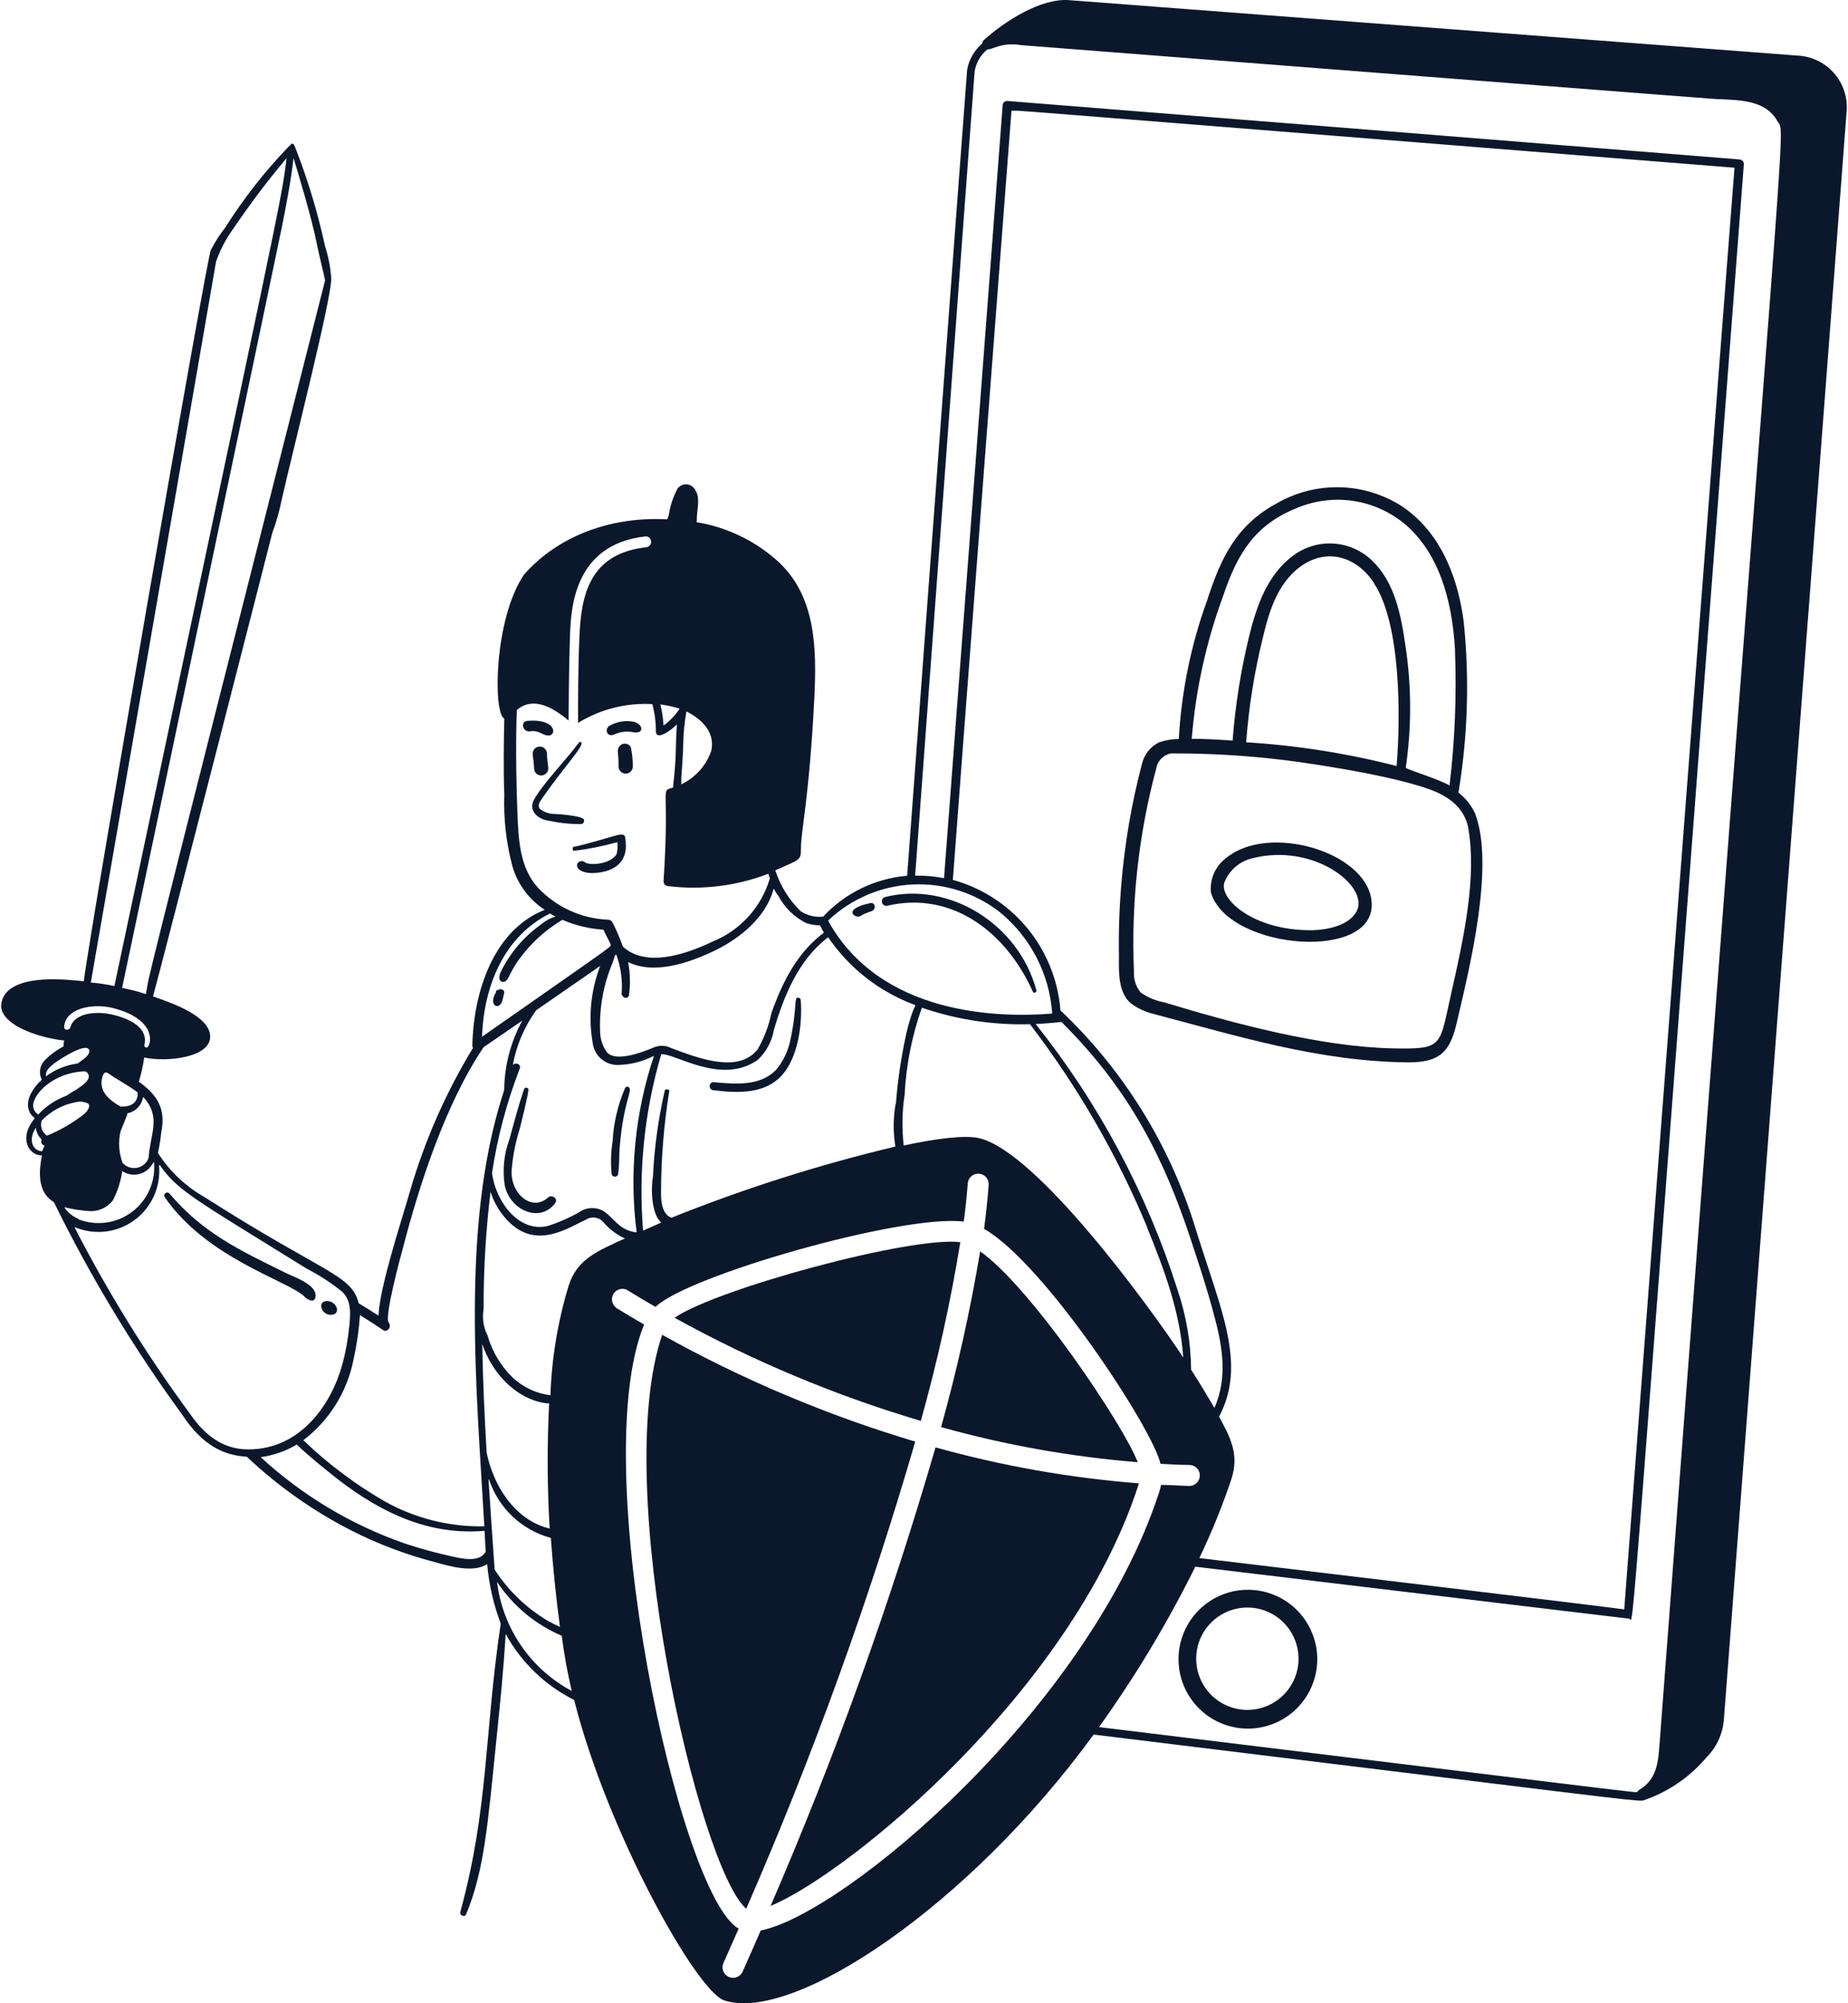
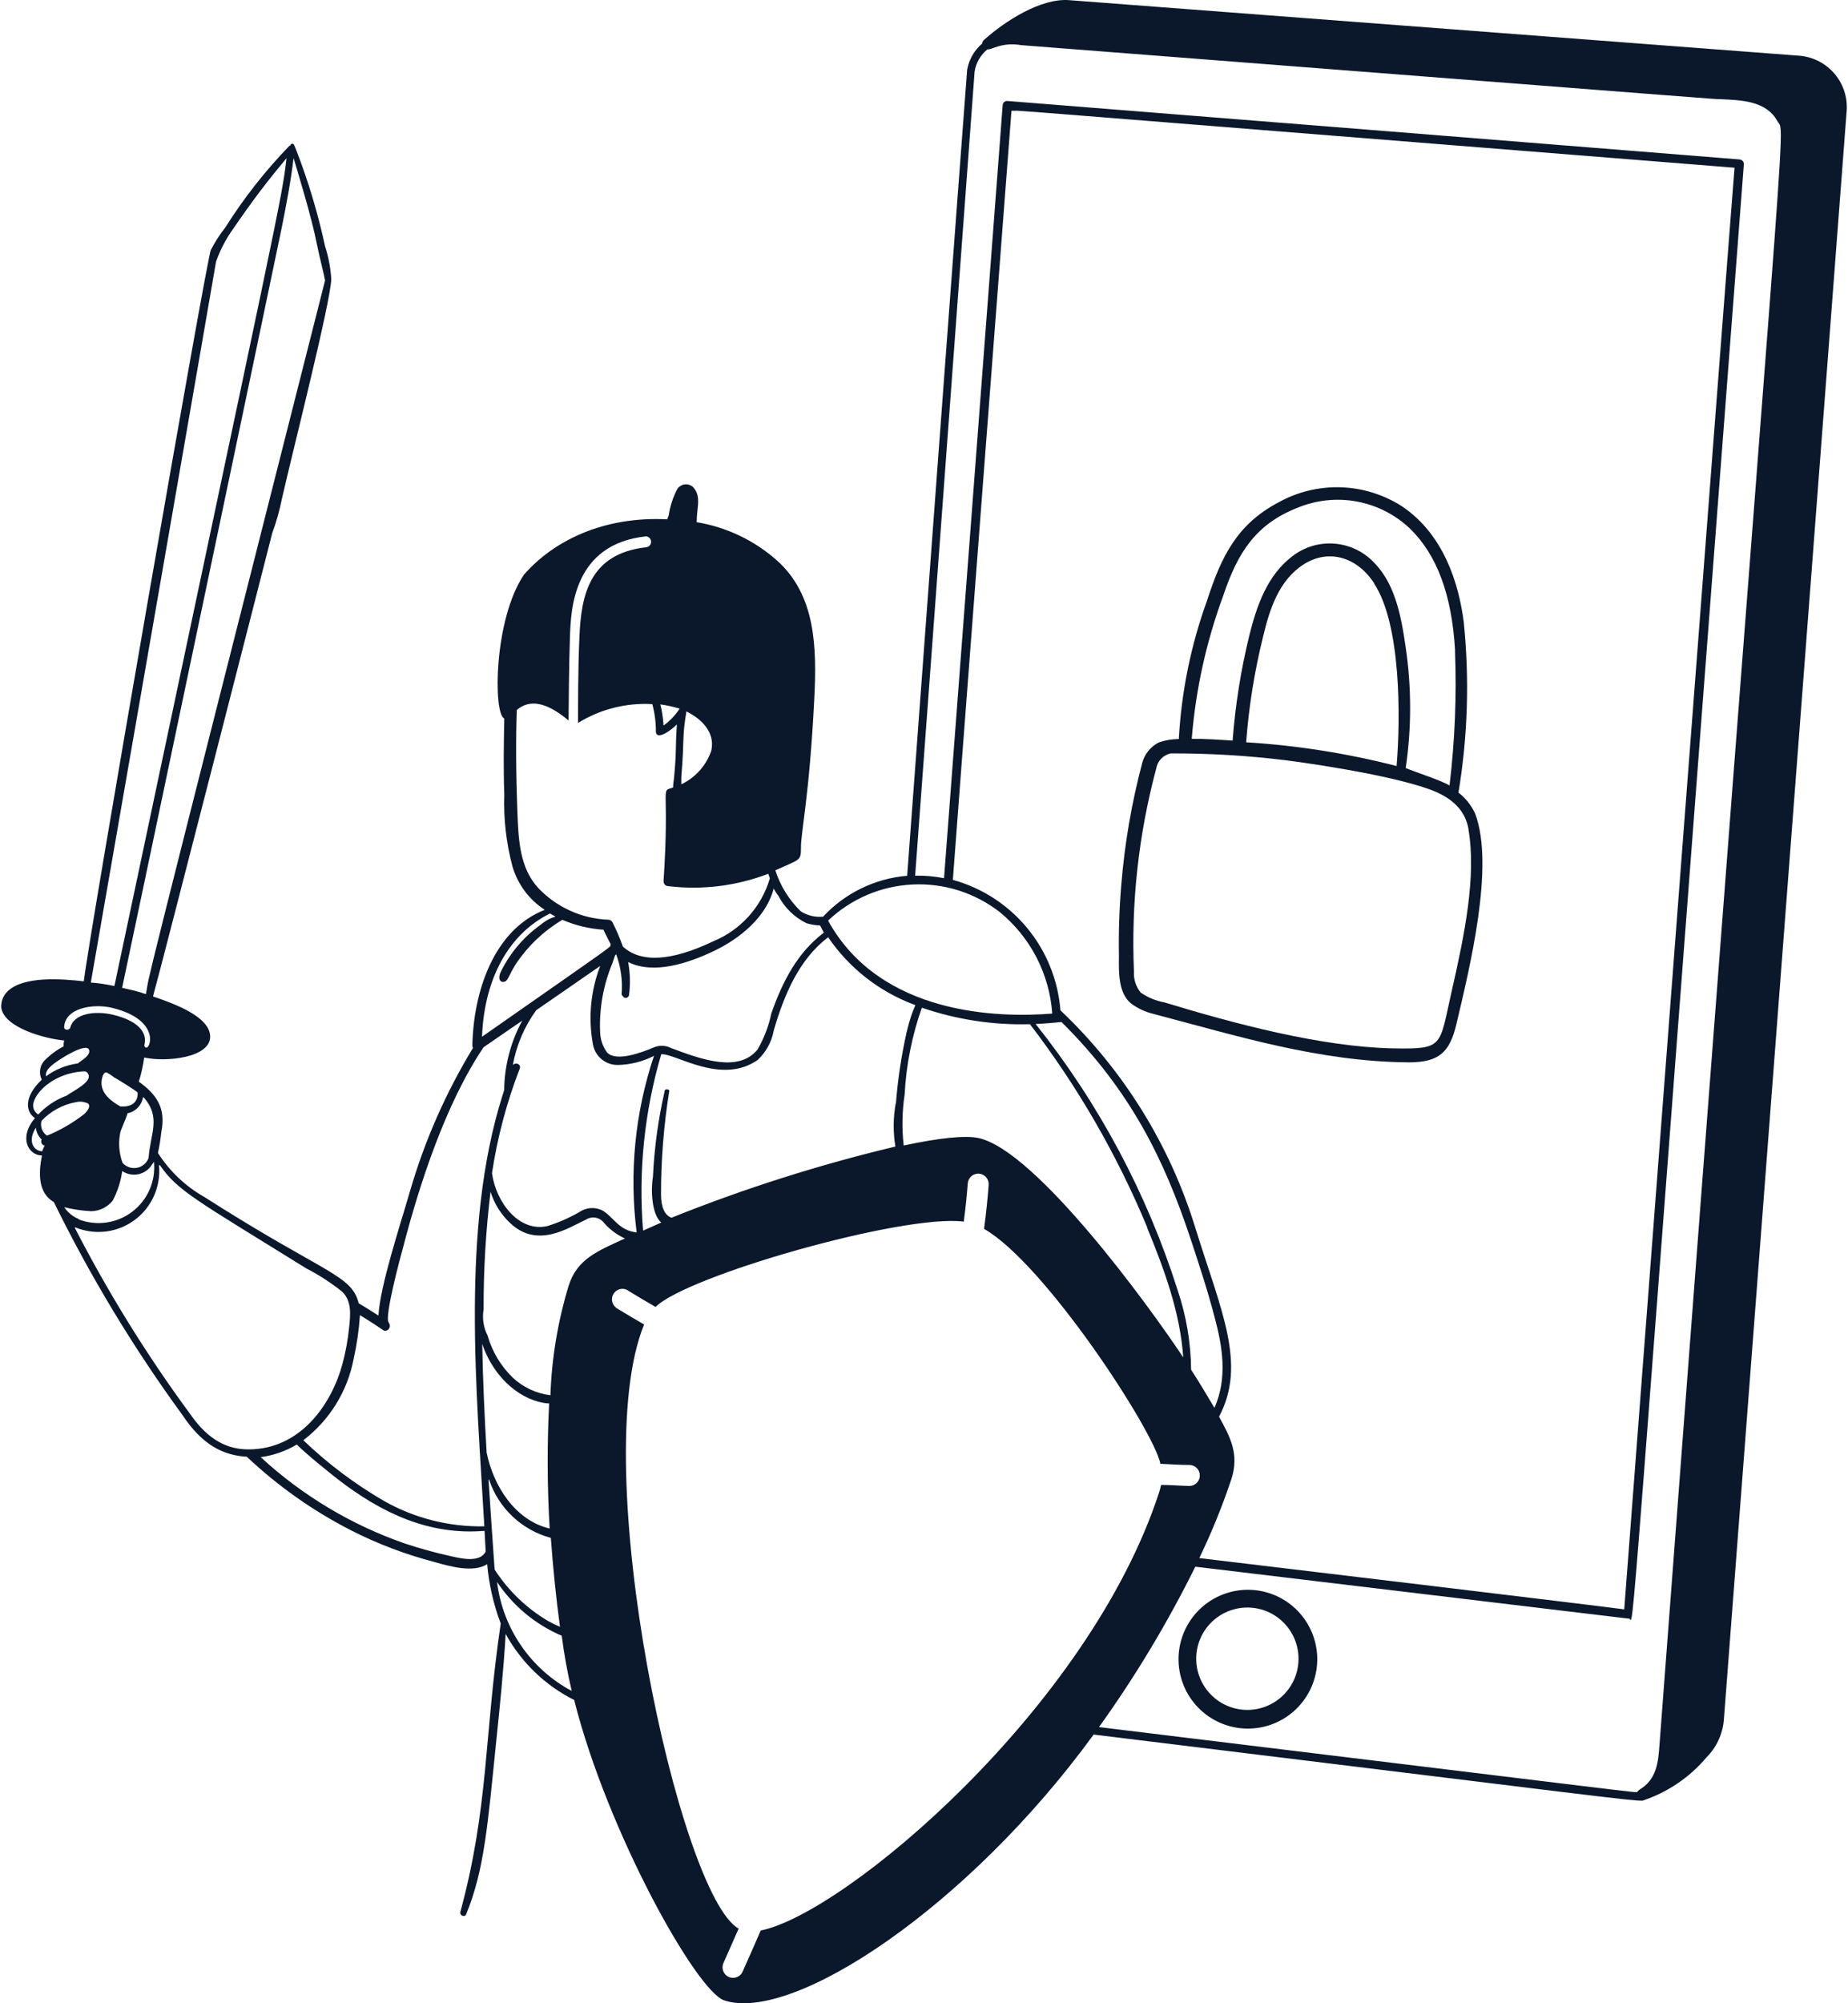
<svg xmlns="http://www.w3.org/2000/svg" width="192" height="208" viewBox="0 0 192 208" fill="none">
  <path d="M129.416 165.073C130.362 165.043 131.305 165.198 132.19 165.532C133.076 165.865 133.888 166.37 134.578 167.017C135.269 167.664 135.825 168.441 136.216 169.303C136.606 170.166 136.823 171.096 136.854 172.042C136.885 172.988 136.729 173.931 136.396 174.817C136.062 175.702 135.557 176.514 134.91 177.204C134.263 177.895 133.486 178.452 132.624 178.842C131.762 179.233 130.831 179.449 129.885 179.48C128.939 179.511 127.997 179.355 127.111 179.022C126.225 178.688 125.414 178.183 124.723 177.536C124.032 176.889 123.476 176.112 123.085 175.25C122.695 174.388 122.478 173.457 122.447 172.511C122.416 171.566 122.572 170.623 122.906 169.737C123.239 168.851 123.744 168.04 124.391 167.349C125.038 166.658 125.815 166.102 126.677 165.712C127.539 165.321 128.47 165.104 129.416 165.073ZM125.672 175.813C126.276 176.473 127.036 176.971 127.883 177.259C128.73 177.547 129.636 177.617 130.517 177.462C131.398 177.307 132.226 176.932 132.924 176.372C133.621 175.812 134.166 175.085 134.508 174.259C134.85 173.432 134.978 172.532 134.879 171.643C134.781 170.754 134.46 169.904 133.945 169.172C133.431 168.44 132.74 167.849 131.937 167.455C131.134 167.061 130.244 166.877 129.35 166.918C128.342 166.965 127.367 167.298 126.54 167.878C125.714 168.459 125.07 169.263 124.684 170.196C124.298 171.13 124.186 172.154 124.361 173.149C124.536 174.143 124.991 175.067 125.672 175.813ZM119.833 105.274C118.989 105.072 118.194 104.701 117.498 104.183C116.188 103.091 116.232 100.985 116.253 99.337C116.207 96.864 116.288 94.391 116.493 91.926C116.839 87.627 117.569 83.368 118.676 79.2C118.8 78.744 119.018 78.32 119.317 77.955C119.616 77.59 119.989 77.293 120.412 77.082C121.076 76.856 121.773 76.738 122.474 76.733C122.743 71.832 123.728 66.996 125.4 62.381C126.895 57.753 128.532 54.446 132.788 52.187C134.761 51.081 136.996 50.531 139.256 50.594C141.516 50.658 143.717 51.333 145.624 52.547C150.055 55.494 151.572 60.7 152.074 64.553C152.683 70.466 152.5 76.435 151.528 82.299C152.276 82.875 152.872 83.624 153.264 84.482C155.316 89.939 152.674 100.548 151.321 106.311C150.622 109.291 149.498 110.306 146.344 110.306C137.034 110.229 128.608 107.577 119.833 105.274ZM152.576 86.109C152.249 84.22 150.983 82.834 148.472 81.939C143.812 80.28 134.469 79.047 133.487 78.927C129.554 78.447 125.596 78.214 121.634 78.228C121.255 78.307 120.908 78.497 120.64 78.776C120.371 79.054 120.193 79.408 120.128 79.789C118.289 86.659 117.509 93.77 117.814 100.876C117.762 101.665 118.011 102.446 118.513 103.058C119.256 103.574 120.1 103.924 120.99 104.084C128.172 106.267 137.198 108.69 144.696 108.854C150.077 108.952 149.509 108.679 150.83 102.895C152.15 97.11 153.406 91.02 152.565 86.109H152.576ZM151.179 67.554C150.841 61.748 149.291 57.579 146.442 54.839C144.911 53.406 143 52.444 140.937 52.068C138.873 51.693 136.745 51.92 134.808 52.722C130.442 54.435 128.576 57.415 127.091 61.846C125.325 66.628 124.224 71.63 123.817 76.711C125.225 76.711 126.622 76.799 128.063 76.897C128.342 73.218 128.922 69.567 129.798 65.983C130.573 62.883 131.653 59.74 134.284 57.742C135.479 56.823 136.963 56.36 138.469 56.436C139.976 56.512 141.405 57.122 142.502 58.157C144.892 60.405 145.547 63.734 146.049 67.238C146.66 71.385 146.66 75.599 146.049 79.746C146.999 80.16 149.596 80.968 150.601 81.557C151.158 76.919 151.347 72.244 151.168 67.576L151.179 67.554ZM142.764 60.547C140.963 57.819 138.082 57.011 135.583 58.517C132.865 60.165 131.894 63.298 131.217 66.157C130.33 69.74 129.746 73.391 129.471 77.072C134.747 77.397 139.98 78.223 145.1 79.538C145.525 74.463 145.558 64.793 142.753 60.569L142.764 60.547Z" fill="#0B182C" />
-   <path d="M125.814 92.69C125.739 91.989 125.852 91.28 126.141 90.638C126.431 89.995 126.887 89.441 127.462 89.034C131.828 85.519 141.771 88.39 142.48 93.399C143.43 99.937 127.637 98.736 125.814 92.69ZM127.189 91.675C126.731 93.443 130.289 96.586 136.128 96.586C137.842 96.586 140.188 96.117 140.963 94.589C142.262 92.002 136.467 87.462 130.049 89.132C129.402 89.293 128.805 89.609 128.307 90.052C127.809 90.495 127.425 91.051 127.189 91.675ZM60.394 77.333C60.132 78.043 58.375 79.964 56.399 82.79C56.039 83.293 55.81 83.675 56.105 84.002C56.54 84.335 57.073 84.516 57.622 84.515C57.96 84.515 60.438 84.711 60.645 85.061C60.672 85.108 60.688 85.162 60.69 85.216C60.691 85.271 60.68 85.325 60.657 85.375C60.633 85.424 60.598 85.467 60.554 85.5C60.51 85.532 60.459 85.554 60.405 85.563C59.305 85.577 58.206 85.467 57.131 85.235C55.963 85.126 54.948 84.264 55.406 83.172C56.29 81.47 58.801 78.927 60.121 77.137C60.23 76.962 60.514 77.006 60.394 77.333ZM64.269 79.68C64.269 78.588 64.203 78.501 64.203 78.141C64.162 77.951 64.194 77.751 64.293 77.583C64.392 77.415 64.551 77.291 64.738 77.235C64.887 77.201 65.043 77.212 65.186 77.269C65.328 77.326 65.45 77.424 65.535 77.552C65.687 78.247 65.757 78.957 65.742 79.669C65.722 79.849 65.636 80.016 65.501 80.137C65.366 80.258 65.192 80.326 65.01 80.327C64.829 80.328 64.653 80.263 64.517 80.144C64.38 80.025 64.292 79.86 64.269 79.68ZM56.825 78.25C56.825 78.763 56.934 79.265 56.967 79.778C56.967 79.923 56.924 80.065 56.843 80.186C56.763 80.308 56.649 80.403 56.516 80.459C56.382 80.516 56.235 80.533 56.092 80.507C55.949 80.481 55.817 80.413 55.712 80.313C55.417 80.018 55.537 79.855 55.417 78.894C55.352 78.414 55.242 78.065 55.559 77.737C55.662 77.634 55.793 77.564 55.936 77.535C56.079 77.507 56.227 77.52 56.362 77.575C56.497 77.63 56.613 77.723 56.695 77.843C56.777 77.963 56.823 78.105 56.825 78.25ZM59.597 87.92C59.892 87.92 61.245 87.538 63.712 86.829C64.05 86.742 64.989 86.392 64.956 87.025C65.371 89.372 63.996 90.54 61.682 90.649C61.362 90.669 61.041 90.636 60.732 90.551C59.728 90.267 59.848 89.612 60.219 89.459C60.59 89.306 60.754 89.568 60.983 89.634C61.715 89.852 63.516 89.634 64.061 88.684C64.168 88.279 64.194 87.856 64.138 87.44C62.654 87.86 61.139 88.163 59.608 88.346C59.574 88.323 59.545 88.291 59.525 88.255C59.505 88.218 59.495 88.177 59.493 88.136C59.492 88.094 59.501 88.053 59.519 88.016C59.537 87.978 59.564 87.945 59.597 87.92ZM29.703 132.178C30.587 132.625 33.13 133.433 32.748 134.775C32.738 134.821 32.719 134.864 32.692 134.902C32.665 134.939 32.63 134.971 32.59 134.996C32.551 135.02 32.507 135.037 32.461 135.044C32.415 135.051 32.368 135.049 32.322 135.037C32.034 134.971 31.777 134.809 31.591 134.579C29.747 132.931 21.441 130.595 17.119 124.308C17.073 124.24 17.055 124.157 17.071 124.076C17.086 123.995 17.133 123.924 17.201 123.877C17.269 123.831 17.352 123.814 17.433 123.829C17.514 123.844 17.586 123.891 17.632 123.959C21.103 128.03 24.824 129.777 29.703 132.178ZM107.675 102.818C107.729 103.004 107.413 103.211 107.325 102.993C104.52 96.761 98.9 92.461 92.144 94.054C92.03 94.067 91.915 94.038 91.821 93.973C91.727 93.907 91.66 93.809 91.633 93.698C91.606 93.586 91.621 93.469 91.675 93.368C91.729 93.266 91.818 93.188 91.925 93.148C98.572 91.467 105.808 95.899 107.675 102.818ZM52.219 102.775C52.536 102.895 52.328 103.244 52.219 103.801C51.946 105.001 50.658 104.466 51.532 103.037C51.516 102.998 51.516 102.955 51.532 102.916L51.652 102.796C51.691 102.782 51.733 102.782 51.772 102.796C51.832 102.741 51.91 102.708 51.992 102.704C52.073 102.7 52.154 102.725 52.219 102.775ZM63.647 118.524C63.746 116.626 64.178 114.76 64.924 113.012C64.937 112.971 64.962 112.934 64.993 112.904C65.025 112.874 65.064 112.853 65.107 112.842C65.149 112.831 65.193 112.831 65.236 112.842C65.278 112.852 65.317 112.873 65.349 112.903C65.742 113.263 64.793 114.366 64.4 118.939C64.279 120.347 64.4 120.499 64.214 121.962C64.186 122.031 64.135 122.09 64.071 122.128C64.007 122.167 63.931 122.184 63.857 122.177C63.782 122.169 63.712 122.138 63.656 122.088C63.6 122.037 63.563 121.97 63.548 121.896C63.435 120.773 63.468 119.639 63.647 118.524ZM52.929 118.295C53.398 116.57 53.867 114.791 54.435 113.121C54.447 113.068 54.476 113.02 54.519 112.985C54.562 112.951 54.615 112.932 54.669 112.932C54.724 112.932 54.778 112.951 54.82 112.985C54.863 113.02 54.892 113.068 54.904 113.121C54.904 113.612 54.129 116.679 54.009 117.171C53.577 118.533 53.296 119.938 53.169 121.362C52.929 123.894 55.253 125.891 56.945 124.33C57.338 123.981 58.037 124.483 57.676 124.931C56.028 127.113 52.809 125.542 52.416 122.922C52.203 121.361 52.379 119.772 52.929 118.295ZM74.157 112.368C76.482 112.576 78.948 112.783 80.607 111.113C81.352 110.23 81.866 109.177 82.103 108.046C82.91 104.335 82.397 103.386 83.03 103.615C83.075 103.63 83.114 103.657 83.143 103.694C83.172 103.731 83.19 103.776 83.194 103.822C83.379 106.365 82.932 109.803 81.197 111.692C79.461 113.58 76.689 113.525 74.146 113.198C73.589 113.198 73.6 112.314 74.157 112.368ZM118.327 154.017L118.262 154.235C111.287 175.682 88.04 194.618 80.062 197.893C86.766 182.398 92.489 166.497 97.197 150.284C104.103 152.211 111.179 153.461 118.327 154.017ZM101.836 129.929C107.129 133.673 116.679 147.883 118.207 151.823C111.295 151.265 104.454 150.045 97.775 148.178C99.45 142.171 100.805 136.08 101.836 129.929ZM70.086 136.827C74.452 133.815 94.709 128.325 99.773 128.98C98.756 135.237 97.386 141.432 95.669 147.534C86.779 144.9 78.201 141.31 70.086 136.827ZM95.091 149.684C90.284 166.212 84.418 182.413 77.529 198.187C72.607 193.931 63.428 154.301 68.798 138.595C77.13 143.242 85.947 146.96 95.091 149.684ZM33.84 135.103C34.986 134.961 35.531 136.522 34.374 136.522C33.392 136.522 32.977 135.212 33.84 135.103Z" fill="#0B182C" />
  <path d="M0.791 102.927C2.461 101.323 6.401 101.629 8.704 101.891C9.337 96.684 21.594 26.091 21.91 25.949C22.333 25.128 22.834 24.349 23.405 23.624C25.331 20.566 27.57 17.717 30.085 15.122H30.151C30.159 15.076 30.179 15.034 30.21 14.999C30.241 14.964 30.281 14.939 30.325 14.926C30.554 14.871 30.62 15.209 30.805 15.657C32.053 18.881 33.045 22.198 33.774 25.578C34.133 26.684 34.35 27.833 34.418 28.994C34.309 31.559 30.445 46.708 29.288 51.794C29.049 53.005 28.714 54.195 28.284 55.352C28.099 56.116 16.693 100.657 15.896 103.462C18.079 104.204 21.725 105.525 21.834 107.555C21.954 109.847 17.195 110.306 14.98 109.803C14.863 110.654 14.676 111.493 14.423 112.314C16.289 113.645 17.261 115.086 16.759 117.531C16.685 118.265 16.568 118.993 16.41 119.714C17.619 121.61 19.276 123.18 21.234 124.287C33.774 132.298 36.514 132.32 37.267 135.321C38.009 135.769 38.685 136.183 39.319 136.598C39.493 133.487 41.567 127.244 42.593 123.697C44.11 118.468 46.312 113.462 49.141 108.81C49.098 108.738 49.076 108.655 49.076 108.57C49.185 103.037 51.259 96.564 56.596 94.469C54.978 93.418 53.789 91.823 53.245 89.972C52.594 87.536 52.307 85.016 52.394 82.496C52.296 79.855 52.339 77.159 52.394 74.605C51.226 74.125 51.302 64.302 54.435 59.674C57.458 56.203 62.62 53.584 69.344 53.922C69.344 53.77 69.442 53.65 69.475 53.529C69.616 52.552 69.926 51.606 70.391 50.735C70.479 50.614 70.591 50.513 70.72 50.437C70.849 50.361 70.992 50.312 71.14 50.294C71.289 50.275 71.439 50.287 71.583 50.33C71.726 50.372 71.859 50.443 71.974 50.539C72.694 51.303 72.564 52.1 72.433 53.289C72.356 54.01 72.433 53.977 72.367 54.217C75.464 54.725 78.355 56.099 80.706 58.179C84.776 61.802 84.864 67.26 84.602 72.542C84.089 82.736 83.194 86.458 83.216 88.04C83.216 89.405 83.129 89.197 80.553 90.365C81.07 91.979 81.978 93.441 83.194 94.622C83.884 95.065 84.703 95.261 85.519 95.178C87.799 92.725 90.912 91.211 94.25 90.933C94.338 89.677 100.449 7.373 100.482 7.253C100.668 6.189 101.22 5.224 102.043 4.524C102.048 4.451 102.068 4.379 102.102 4.313C102.136 4.247 102.183 4.189 102.239 4.142C104.422 2.178 108.177 -0.223 111.091 0.017L187 5.79C187.709 5.854 188.398 6.059 189.027 6.392C189.656 6.726 190.212 7.181 190.664 7.732C191.115 8.282 191.452 8.917 191.655 9.6C191.858 10.282 191.922 10.998 191.846 11.706C191.846 11.924 179.109 178.509 179.098 178.629C178.964 180.081 178.327 181.44 177.297 182.471C175.54 184.555 173.239 186.112 170.65 186.967C169.199 186.967 167.125 186.64 113.623 180.102C100.635 197.958 82.397 210.073 75.248 207.705C72.367 206.766 63.123 190.242 59.652 176.512C56.641 175 54.159 172.61 52.536 169.657C52.318 173.401 51.935 177.166 51.553 180.834C50.68 189.369 50.331 194.171 48.421 198.788C48.246 199.126 47.733 198.853 47.821 198.547C50.789 187.633 50.287 180.31 52.023 168.577C51.276 166.595 50.802 164.52 50.615 162.41C49.163 163.338 46.729 162.639 45.081 162.17C42.101 161.392 39.214 160.294 36.47 158.896C32.517 156.876 28.871 154.303 25.643 151.256C23.231 151.114 21.048 150.088 18.931 146.89C13.852 139.932 9.39 132.544 5.593 124.811C3.967 123.883 3.978 121.831 4.36 119.976C2.963 119.976 1.893 118.131 3.629 116.101C2.679 115.457 2.428 113.918 4.338 112.106C4.183 111.795 4.122 111.444 4.165 111.099C4.208 110.753 4.351 110.428 4.578 110.164C5.169 109.552 5.854 109.039 6.608 108.647C6.608 108.472 6.608 108.221 6.674 108.035C4.709 107.861 0.453 106.726 0.125 104.63C0.107 104.315 0.156 104 0.271 103.706C0.386 103.412 0.564 103.146 0.791 102.927ZM15.154 103.233C15.776 100.068 13.354 109.563 33.774 29.114C33.676 28.547 33.174 26.593 32.945 25.447C32.355 22.424 30.827 17.534 30.5 16.41C30.205 18.898 29.758 21.19 29.277 23.613C29.092 24.585 13.015 101.105 12.688 102.567C13.506 102.753 14.336 102.927 15.154 103.222V103.233ZM11.88 102.404C29.19 20.612 29.256 20.841 29.769 16.421C27.728 18.877 26.352 20.656 24.017 24.061C23.359 25.025 22.831 26.07 22.445 27.171C22.445 27.291 9.457 101.901 9.435 102.022C10.287 102.076 11.105 102.218 11.945 102.393L11.88 102.404ZM4.742 111.779C5.704 111.063 6.829 110.598 8.016 110.426C8.158 110.426 8.016 110.426 8.333 110.229C8.78 109.913 9.424 109.465 9.25 108.996C8.955 108.254 6.412 109.825 5.637 110.415C4.862 111.004 4.742 111.321 4.775 111.768L4.742 111.779ZM86.053 95.626C91.511 105.449 103.8 105.689 109.323 105.241C109.181 103.205 108.623 101.218 107.685 99.405C106.746 97.592 105.446 95.99 103.866 94.698C101.284 92.694 98.07 91.68 94.806 91.838C91.541 91.996 88.441 93.317 86.064 95.56L86.053 95.626ZM83.805 95.866C82.54 95.251 81.507 94.244 80.858 92.995C80.672 92.768 80.514 92.519 80.389 92.253C79.418 95.866 75.838 97.951 74.19 98.736C71.505 100.013 67.936 101.214 65.262 99.893C65.469 101.006 65.502 102.143 65.36 103.266C65.36 103.348 65.331 103.427 65.278 103.489C65.225 103.552 65.152 103.594 65.072 103.608C64.991 103.622 64.908 103.608 64.837 103.567C64.766 103.527 64.712 103.463 64.683 103.386C64.653 103.374 64.627 103.353 64.609 103.326C64.591 103.298 64.583 103.266 64.585 103.233C64.699 101.826 64.506 100.41 64.018 99.086C63.854 99.238 63.941 99.086 63.636 99.992C62.692 102.241 62.252 104.67 62.348 107.108C62.36 107.893 62.615 108.656 63.079 109.29C64.028 110.273 66.659 109.29 67.903 108.767C68.195 108.637 68.513 108.575 68.833 108.587C69.153 108.598 69.465 108.682 69.748 108.832C72.694 109.924 76.678 111.451 78.697 108.985C79.38 107.817 79.866 106.545 80.138 105.219C81.338 101.825 82.877 98.889 85.595 96.837C84.897 95.604 85.671 96.379 83.805 95.866ZM40.388 137.34C40.448 137.412 40.488 137.499 40.502 137.592C40.516 137.685 40.505 137.78 40.468 137.866C40.432 137.953 40.373 138.028 40.298 138.084C40.222 138.139 40.132 138.173 40.039 138.181C39.788 138.181 40.039 138.181 37.398 136.554C37.293 138.101 37.07 139.637 36.732 141.149C36.081 144.492 34.224 147.479 31.515 149.542C34.066 151.988 36.902 154.117 39.962 155.884C43.122 157.656 46.698 158.552 50.32 158.481C49.534 144.565 47.853 127.485 52.208 113.733C52.276 113.543 52.335 113.35 52.383 113.154C52.414 110.643 53.059 108.178 54.26 105.973L50.244 108.734C46.315 114.562 43.586 122.922 41.84 129.667C41.72 130.082 39.875 136.86 40.388 137.307V137.34ZM50.342 158.95C44.601 159.431 39.69 157.128 35.138 153.624C34.396 153.046 31.864 151.027 30.838 149.99C29.687 150.674 28.41 151.119 27.084 151.3C31.415 155.286 36.519 158.34 42.08 160.271C43.614 160.78 45.173 161.21 46.751 161.559C47.974 161.843 49.829 162.279 50.462 161.111C50.386 159.9 50.407 159.965 50.342 158.918V158.95ZM56.891 127.299C58.03 126.941 59.128 126.461 60.165 125.869C60.514 125.621 60.924 125.473 61.351 125.44C61.777 125.408 62.205 125.492 62.588 125.684C63.778 126.382 64.247 127.747 66.146 127.965C65.358 121.795 65.973 115.527 67.947 109.629C66.774 110.231 65.478 110.556 64.159 110.578C63.529 110.578 62.92 110.349 62.446 109.934C61.972 109.518 61.666 108.944 61.584 108.319C61.108 105.624 61.376 102.851 62.359 100.297L55.712 104.892C54.481 106.587 53.648 108.538 53.278 110.6C53.551 110.24 54.184 110.502 53.998 110.96C52.642 114.46 51.676 118.098 51.117 121.809C51.521 124.821 53.933 128.03 56.945 127.288L56.891 127.299ZM50.757 153.635C50.757 153.755 51.368 162.858 51.39 162.967C52.797 165.154 54.695 166.982 56.934 168.304C57.337 168.532 57.752 168.736 58.178 168.915C57.775 165.936 57.458 162.814 57.229 159.682C55.741 159.283 54.376 158.52 53.256 157.463C52.136 156.406 51.296 155.087 50.811 153.624L50.757 153.635ZM14.86 113.94C14.794 114.325 14.619 114.682 14.356 114.97C14.092 115.259 13.752 115.465 13.375 115.566C13.179 115.566 13.277 115.566 13.223 115.708C13.015 116.287 12.731 116.941 12.524 117.465C12.274 118.554 12.346 119.691 12.731 120.74C12.915 120.947 13.149 121.104 13.411 121.195C13.673 121.285 13.954 121.306 14.227 121.256C14.5 121.205 14.755 121.085 14.967 120.906C15.179 120.728 15.341 120.497 15.438 120.237C15.602 117.727 16.781 116.025 14.914 113.929L14.86 113.94ZM11.924 111.921C11.666 111.708 11.389 111.522 11.094 111.364C10.81 111.266 10.647 111.713 10.592 112.008C10.363 113.1 10.974 114.027 12.513 114.889C12.622 114.889 14.368 115.086 14.303 113.438C13.986 113.143 12.317 112.128 11.945 111.91L11.924 111.921ZM4.84 117.935C6.242 117.367 7.557 116.607 8.748 115.675C9.053 115.402 9.468 114.868 9.151 114.584C8.757 114.385 8.303 114.335 7.875 114.442C6.514 114.694 5.269 115.37 4.316 116.374C4.235 116.66 4.248 116.965 4.352 117.244C4.456 117.522 4.646 117.761 4.895 117.924L4.84 117.935ZM8.115 126.59C9.038 126.954 10.039 127.075 11.022 126.941C12.005 126.806 12.937 126.422 13.728 125.823C14.52 125.225 15.144 124.433 15.541 123.523C15.938 122.614 16.094 121.618 15.995 120.63C15.939 120.722 15.877 120.81 15.809 120.892C15.658 121.15 15.455 121.374 15.214 121.55C14.972 121.726 14.697 121.851 14.405 121.916C14.114 121.982 13.812 121.987 13.518 121.931C13.225 121.875 12.946 121.759 12.699 121.591C12.551 122.667 12.215 123.709 11.705 124.669C11.435 125.006 11.093 125.279 10.704 125.468C10.315 125.656 9.889 125.756 9.457 125.76C8.518 125.71 7.587 125.571 6.674 125.345C7.045 125.903 7.578 126.334 8.202 126.579L8.115 126.59ZM16.519 120.991C16.623 122.072 16.446 123.162 16.006 124.156C15.566 125.149 14.877 126.013 14.006 126.662C13.134 127.312 12.111 127.726 11.033 127.864C9.955 128.002 8.86 127.86 7.853 127.452H7.754C11.234 134.219 15.248 140.697 19.76 146.825C21.692 149.619 23.722 150.492 25.818 150.492C31.275 150.492 34.473 145.722 35.575 141.64C35.91 140.392 36.144 139.118 36.273 137.831C36.415 136.489 36.557 135.103 35.553 134.12C34.404 133.198 33.164 132.393 31.853 131.719C20.175 124.483 18.494 123.665 16.606 120.98L16.519 120.991ZM49.993 107.708C65.174 97.099 63.243 98.496 63.45 98.049C63.21 97.558 62.937 97.067 62.697 96.532C61.226 96.437 59.782 96.09 58.429 95.506C56.502 96.653 54.854 98.215 53.605 100.079C52.765 101.41 52.787 101.956 52.252 101.956C51.946 101.956 51.663 101.574 52.099 100.766C53.043 98.894 54.424 97.276 56.127 96.051C57.644 94.785 58.2 95.484 57.142 94.851C52.405 97.197 50.255 102.327 50.08 107.697L49.993 107.708ZM56.967 145.722C54.347 145.526 51.357 143.278 50.102 139.534C50.167 143.299 50.342 147.087 50.56 150.83C51.259 154.257 53.496 157.859 57.109 158.71C56.852 154.382 56.834 150.042 57.054 145.711L56.967 145.722ZM4.578 118.939C4.519 118.918 4.464 118.884 4.418 118.84C4.372 118.796 4.336 118.743 4.313 118.684C4.289 118.625 4.278 118.562 4.28 118.499C4.283 118.435 4.299 118.373 4.327 118.317C3.984 117.992 3.771 117.554 3.727 117.083C2.821 118.502 3.509 119.517 4.382 119.539C4.457 119.33 4.544 119.126 4.644 118.928L4.578 118.939ZM3.945 115.752C4.764 114.864 5.781 114.184 6.914 113.765C7.656 113.241 9.512 112.368 9.195 111.582C9.031 111.211 8.824 111.222 8.486 111.255C5.823 111.462 3.858 113.143 3.487 114.464C3.414 114.704 3.426 114.963 3.521 115.196C3.617 115.428 3.79 115.621 4.011 115.741L3.945 115.752ZM170.104 186.062C170.156 185.974 170.227 185.899 170.312 185.843C172.145 184.752 172.276 182.984 172.418 181.128C185.755 4.699 185.57 14.227 184.664 12.579C183.507 10.473 180.964 10.396 178.716 10.298C177.417 10.243 183.267 10.68 106.103 4.688C104.051 4.339 103.036 5.201 102.589 5.125C101.874 5.705 101.4 6.529 101.257 7.438L95.08 90.922C96.087 90.903 97.093 90.991 98.081 91.184C98.583 84.526 104.149 11.302 104.171 10.942C104.171 10.881 104.183 10.82 104.207 10.764C104.231 10.708 104.266 10.656 104.309 10.614C104.353 10.571 104.405 10.538 104.462 10.515C104.519 10.493 104.579 10.482 104.641 10.483C104.75 10.483 180.44 16.519 180.56 16.541C181.128 16.541 181.171 16.901 181.182 17.021C168.784 178.683 169.832 168.031 169.264 168.064C169.155 168.064 170.847 168.26 124.188 162.672C121.31 168.487 117.963 174.057 114.18 179.327C173.302 186.52 169.591 186.105 170.104 186.062ZM168.751 167.103C169.362 159.016 179.742 23.035 180.211 17.414C95.516 10.669 107.369 11.575 105.088 11.498C104.946 13.245 99.26 87.647 98.998 91.358C102.027 92.193 104.726 93.941 106.726 96.365C108.726 98.789 109.93 101.77 110.174 104.903C116.732 111.111 121.568 118.914 124.21 127.55C126.851 136.063 129.558 141.619 126.655 147.098C127.812 149.215 128.783 150.983 127.932 153.592C126.996 156.388 125.884 159.122 124.603 161.777C130.562 162.487 165.837 166.7 168.751 167.103ZM126.185 146.159C127.55 143.07 127.015 139.807 126.185 136.74C125.454 133.935 124.548 131.206 123.675 128.565C120.979 120.489 117.519 113.285 110.283 106.114C109.508 106.202 108.406 106.289 107.598 106.322C114.166 114.557 119.168 123.928 122.354 133.968C123.252 136.627 123.723 139.412 123.751 142.219C124.701 143.67 125.454 144.991 126.164 146.159H126.185ZM119.189 127.43C116.059 119.904 111.965 112.816 107.009 106.344C103.193 106.451 99.389 105.87 95.778 104.63C94.752 107.534 94.149 110.57 93.988 113.645C93.725 115.398 93.692 117.177 93.89 118.939C97.47 118.175 100.297 117.847 101.716 118.175C107.686 119.55 119.331 135.507 122.933 140.942C122.616 136.216 120.914 131.697 119.167 127.43H119.189ZM93.082 114.573C93.274 112.117 93.639 109.677 94.174 107.271C94.949 103.997 95.363 104.466 94.883 104.281C91.292 102.921 88.206 100.49 86.043 97.317C83.008 99.609 81.469 103.309 80.4 106.955C80.19 108.148 79.596 109.24 78.708 110.065C74.91 112.707 70.151 109.345 68.7 109.465C66.953 115.402 66.312 121.61 66.812 127.779L68.7 126.939C67.696 126.098 67.608 123.512 67.838 122.202C67.976 119.211 68.382 116.237 69.049 113.318C69.049 112.958 69.638 113.11 69.529 113.318C68.96 116.855 68.675 120.431 68.678 124.014C68.678 125.367 69.071 126.197 69.769 126.437C77.33 123.405 85.104 120.935 93.028 119.048C92.782 117.565 92.793 116.052 93.061 114.573H93.082ZM58.386 169.854C55.639 168.686 53.294 166.74 51.641 164.255C51.93 166.626 52.786 168.893 54.137 170.863C55.487 172.833 57.293 174.449 59.401 175.573C58.955 173.686 58.609 171.777 58.364 169.854H58.386ZM67.117 55.69C59.565 56.498 59.313 63.254 59.215 66.135C59.117 69.017 59.084 72.935 59.073 74.812C57.371 73.393 55.362 72.291 53.693 73.721C53.594 76.493 53.594 80.073 53.758 84.373C53.867 87.2 53.987 90.125 55.941 92.221C57.842 94.215 60.446 95.389 63.199 95.495C63.285 95.497 63.37 95.522 63.444 95.566C63.519 95.61 63.581 95.671 63.625 95.746C64.045 96.568 64.409 97.418 64.716 98.289C66.593 99.992 69.737 99.817 74.091 97.743C75.503 97.165 76.766 96.276 77.787 95.142C78.807 94.009 79.559 92.659 79.985 91.195L79.822 90.725C76.521 91.991 72.962 92.433 69.453 92.013C69.385 92.015 69.318 92.002 69.255 91.977C69.192 91.952 69.135 91.914 69.087 91.866C69.039 91.818 69.001 91.761 68.976 91.698C68.951 91.635 68.938 91.568 68.94 91.5C69.606 81.339 68.525 82.234 69.933 81.765C69.933 81.383 70.01 81.012 70.031 80.75C70.315 77.704 70.141 78.065 70.326 75.216C69.682 75.882 68.209 76.897 68.143 75.98C68.151 75.011 68.026 74.045 67.772 73.11C65.061 72.954 62.367 73.636 60.056 75.063C60.056 73.295 60.056 69.17 60.198 66.223C60.361 61.704 61.289 57.491 67.117 56.825C67.268 56.815 67.408 56.746 67.507 56.632C67.607 56.519 67.657 56.37 67.647 56.22C67.636 56.069 67.567 55.929 67.453 55.83C67.34 55.73 67.191 55.68 67.041 55.69H67.117ZM68.612 73.153C68.788 73.87 68.897 74.6 68.94 75.336C69.601 74.859 70.167 74.263 70.61 73.579C69.933 73.37 69.239 73.22 68.536 73.131L68.612 73.153ZM71.319 73.852C70.839 76.711 71.134 76.504 70.784 80.706V81.437C71.507 81.093 72.154 80.609 72.688 80.014C73.222 79.418 73.632 78.722 73.895 77.966C74.397 75.707 72.367 74.376 71.243 73.83L71.319 73.852ZM63.963 135.769C64.945 136.369 65.928 136.947 66.921 137.526C60.918 152.162 70.566 196.812 76.744 200.25L75.161 203.83C75.103 203.961 75.071 204.102 75.068 204.246C75.064 204.389 75.089 204.532 75.141 204.666C75.193 204.799 75.27 204.922 75.369 205.026C75.468 205.129 75.587 205.213 75.718 205.271C75.849 205.329 75.99 205.36 76.133 205.364C76.277 205.367 76.419 205.342 76.553 205.291C76.687 205.239 76.809 205.162 76.913 205.063C77.017 204.964 77.1 204.845 77.158 204.714C77.791 203.295 78.424 201.865 79.036 200.447C87.767 198.711 113.143 177.352 120.434 154.934C120.514 154.687 120.58 154.436 120.63 154.181C121.612 154.181 122.584 154.268 123.566 154.29C123.855 154.29 124.133 154.175 124.338 153.97C124.542 153.766 124.657 153.488 124.657 153.199C124.657 152.909 124.542 152.632 124.338 152.427C124.133 152.222 123.855 152.107 123.566 152.107C122.573 152.107 121.569 152.042 120.564 151.987C119.866 148.538 108.559 131.195 102.239 127.594C102.458 125.989 102.61 124.461 102.72 123.032C102.741 122.744 102.647 122.459 102.459 122.24C102.271 122.021 102.003 121.886 101.716 121.864C101.428 121.843 101.143 121.936 100.924 122.125C100.705 122.313 100.57 122.58 100.548 122.868C100.449 124.123 100.318 125.455 100.133 126.841C93.792 126.044 71.363 132.461 68.11 135.703C67.095 135.114 66.091 134.524 65.087 133.902C64.844 133.802 64.572 133.793 64.322 133.877C64.073 133.961 63.862 134.133 63.729 134.36C63.596 134.588 63.55 134.855 63.599 135.114C63.648 135.373 63.789 135.605 63.996 135.769H63.963ZM64.989 128.62C64.131 128.241 63.367 127.679 62.752 126.972C62.54 126.691 62.23 126.5 61.885 126.437C61.539 126.374 61.182 126.444 60.885 126.633C59.095 127.452 55.876 129.689 53.027 127.015C52.066 126.122 51.355 124.993 50.964 123.741C50.473 127.793 50.232 131.872 50.244 135.954C50.086 136.881 50.231 137.834 50.658 138.672C51.13 140.331 52.029 141.836 53.267 143.037C54.347 144.047 55.718 144.688 57.185 144.871C57.321 141.01 57.959 137.183 59.084 133.487C59.968 130.715 62.086 129.897 64.913 128.598L64.989 128.62ZM7.274 106.791C7.645 105.11 10.057 104.99 11.585 105.329C13.452 105.743 15.46 106.704 14.991 108.537C14.991 108.668 15.1 108.778 15.209 108.778C15.689 108.778 16.551 105.852 11.673 104.652C9.675 104.161 6.696 104.652 6.663 106.715C6.682 106.766 6.714 106.812 6.756 106.847C6.798 106.882 6.849 106.906 6.903 106.916C6.956 106.926 7.012 106.921 7.064 106.903C7.116 106.885 7.162 106.854 7.198 106.813L7.274 106.791Z" fill="#0B182C" />
-   <path d="M90.419 94.654C90.038 94.777 89.672 94.942 89.327 95.146C88.793 95.353 87.472 94.392 90.419 93.77C90.899 93.639 91.172 94.458 90.419 94.654ZM56.988 76.373C56.377 76.373 55.984 75.784 55.067 75.936C54.314 76.067 53.976 74.845 54.882 74.845C57.785 74.616 57.872 76.373 56.988 76.373ZM63.831 76.253C63.013 76.624 62.74 75.598 63.428 75.303C64.184 74.902 65.057 74.778 65.894 74.954C66.877 75.249 66.877 76.177 65.894 76.046C65.202 75.889 64.478 75.962 63.831 76.253Z" fill="#0B182C" />
</svg>